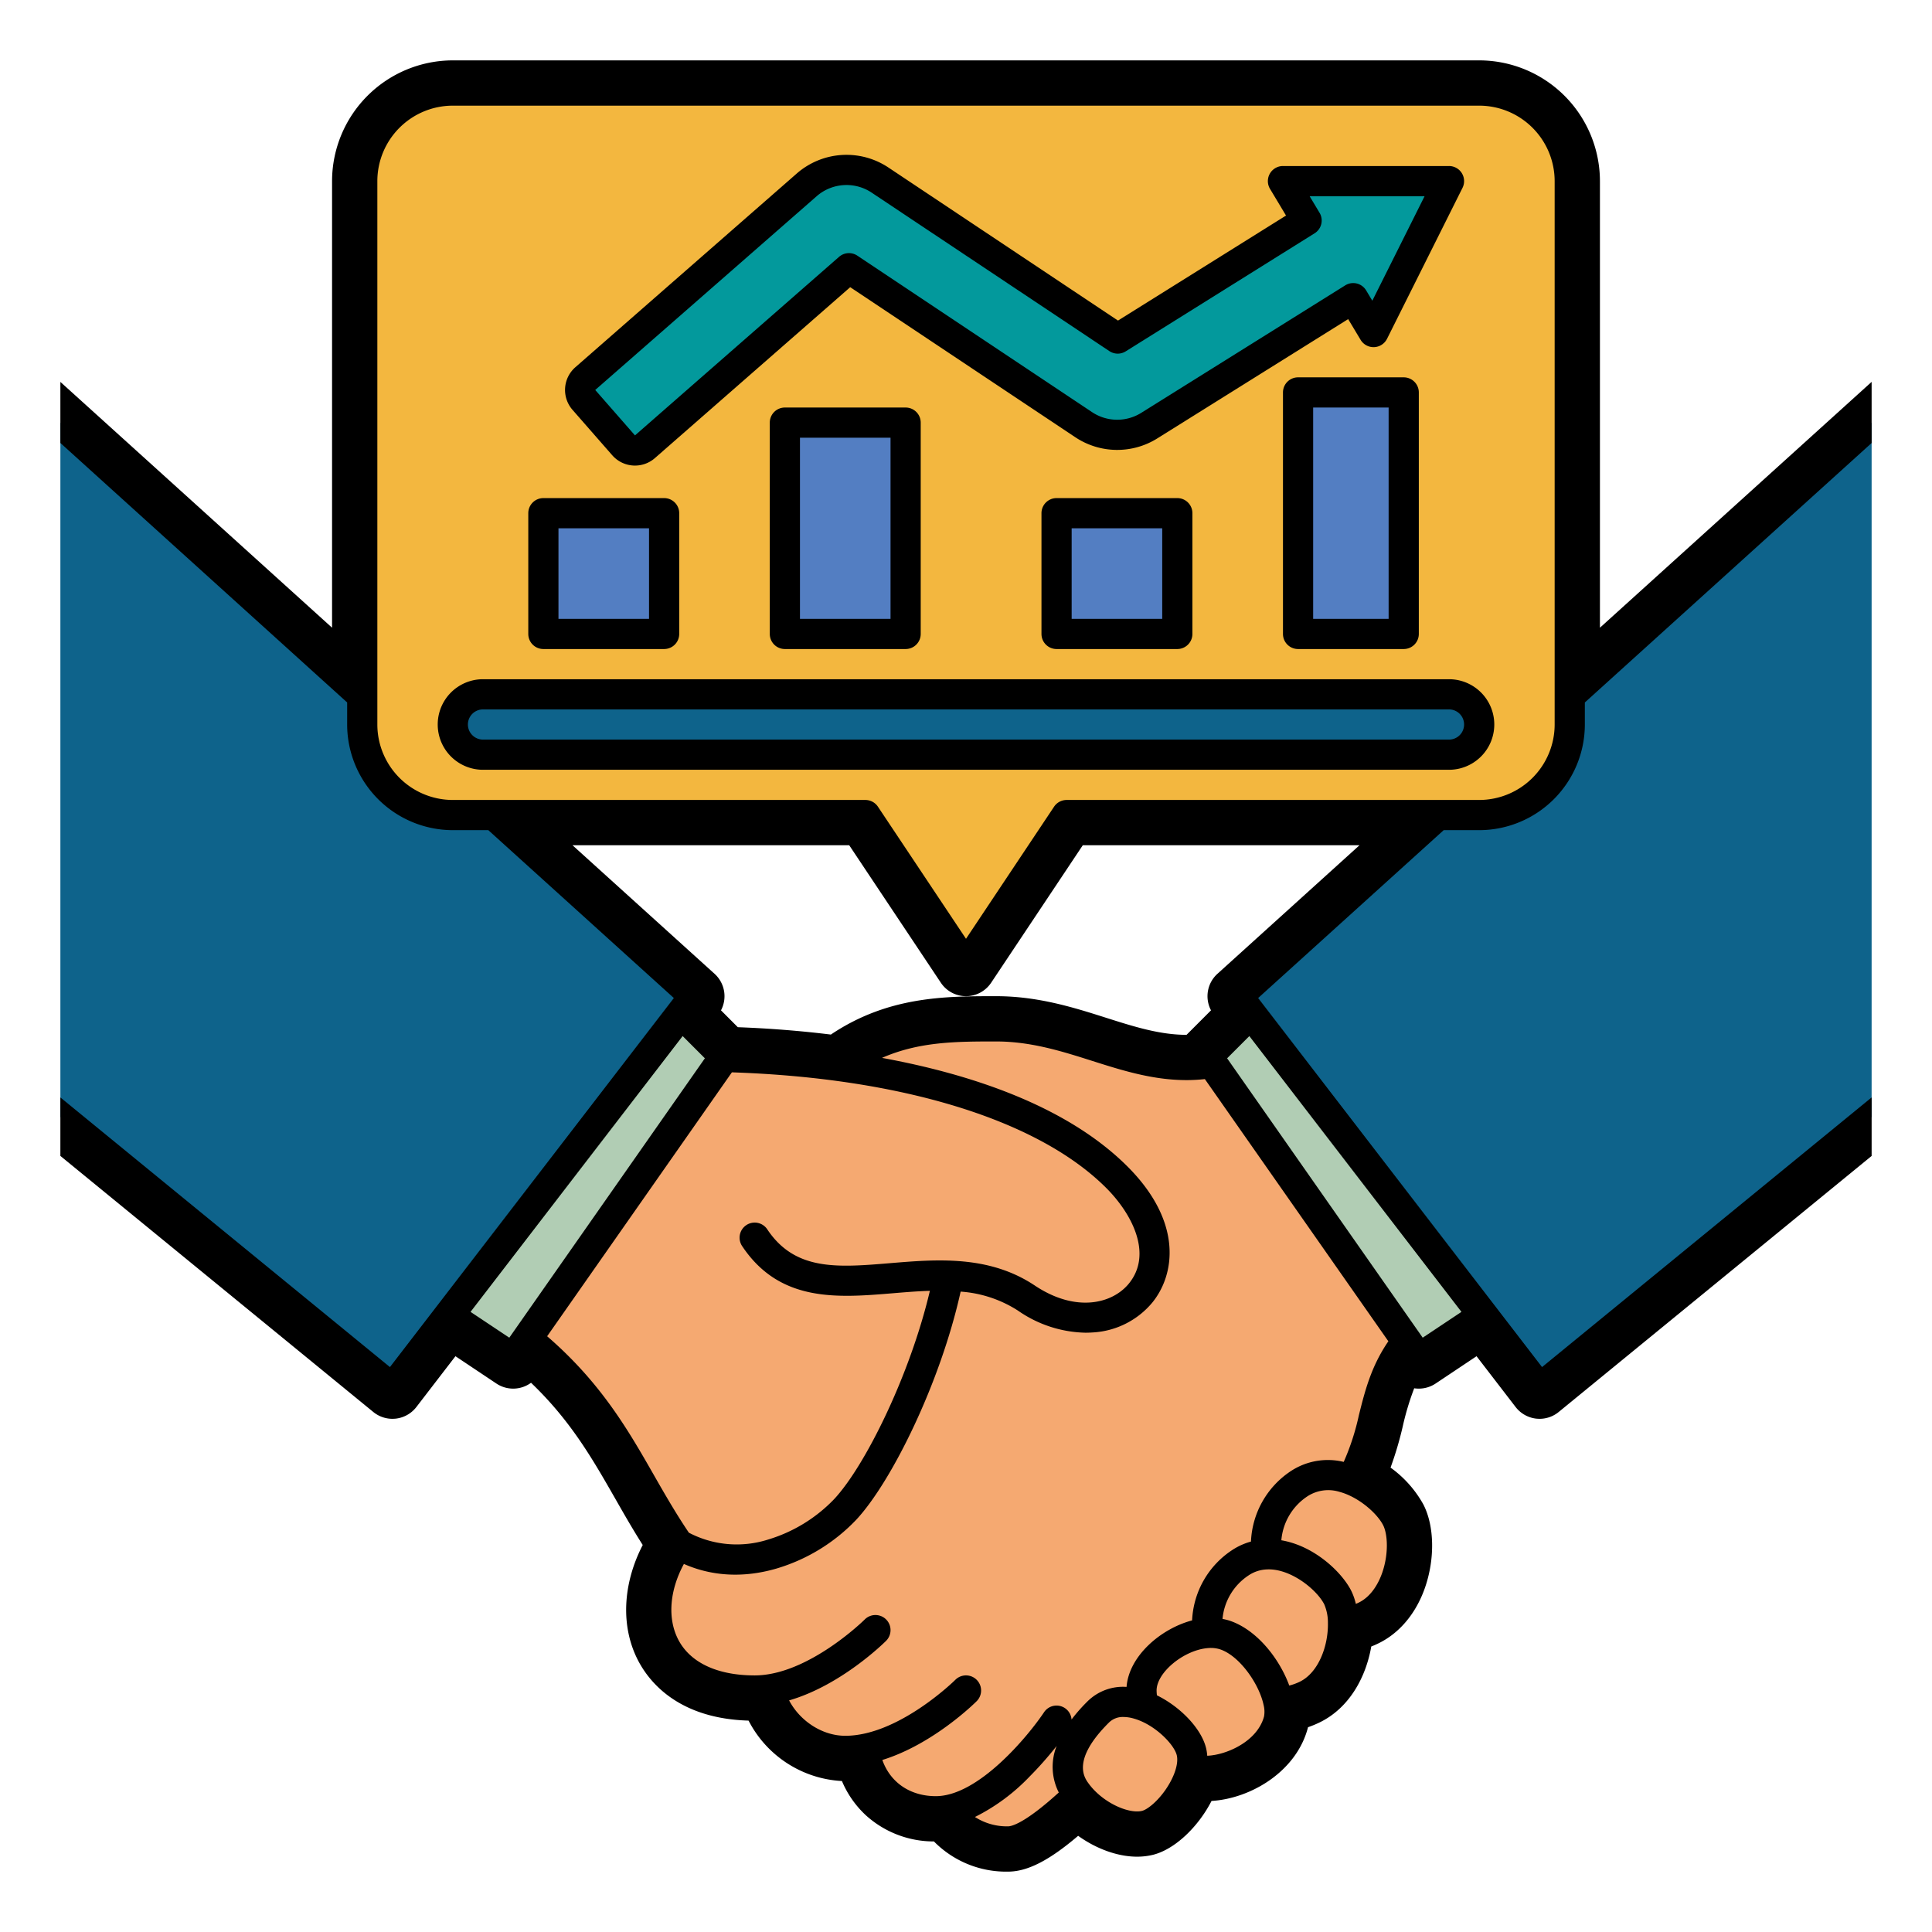
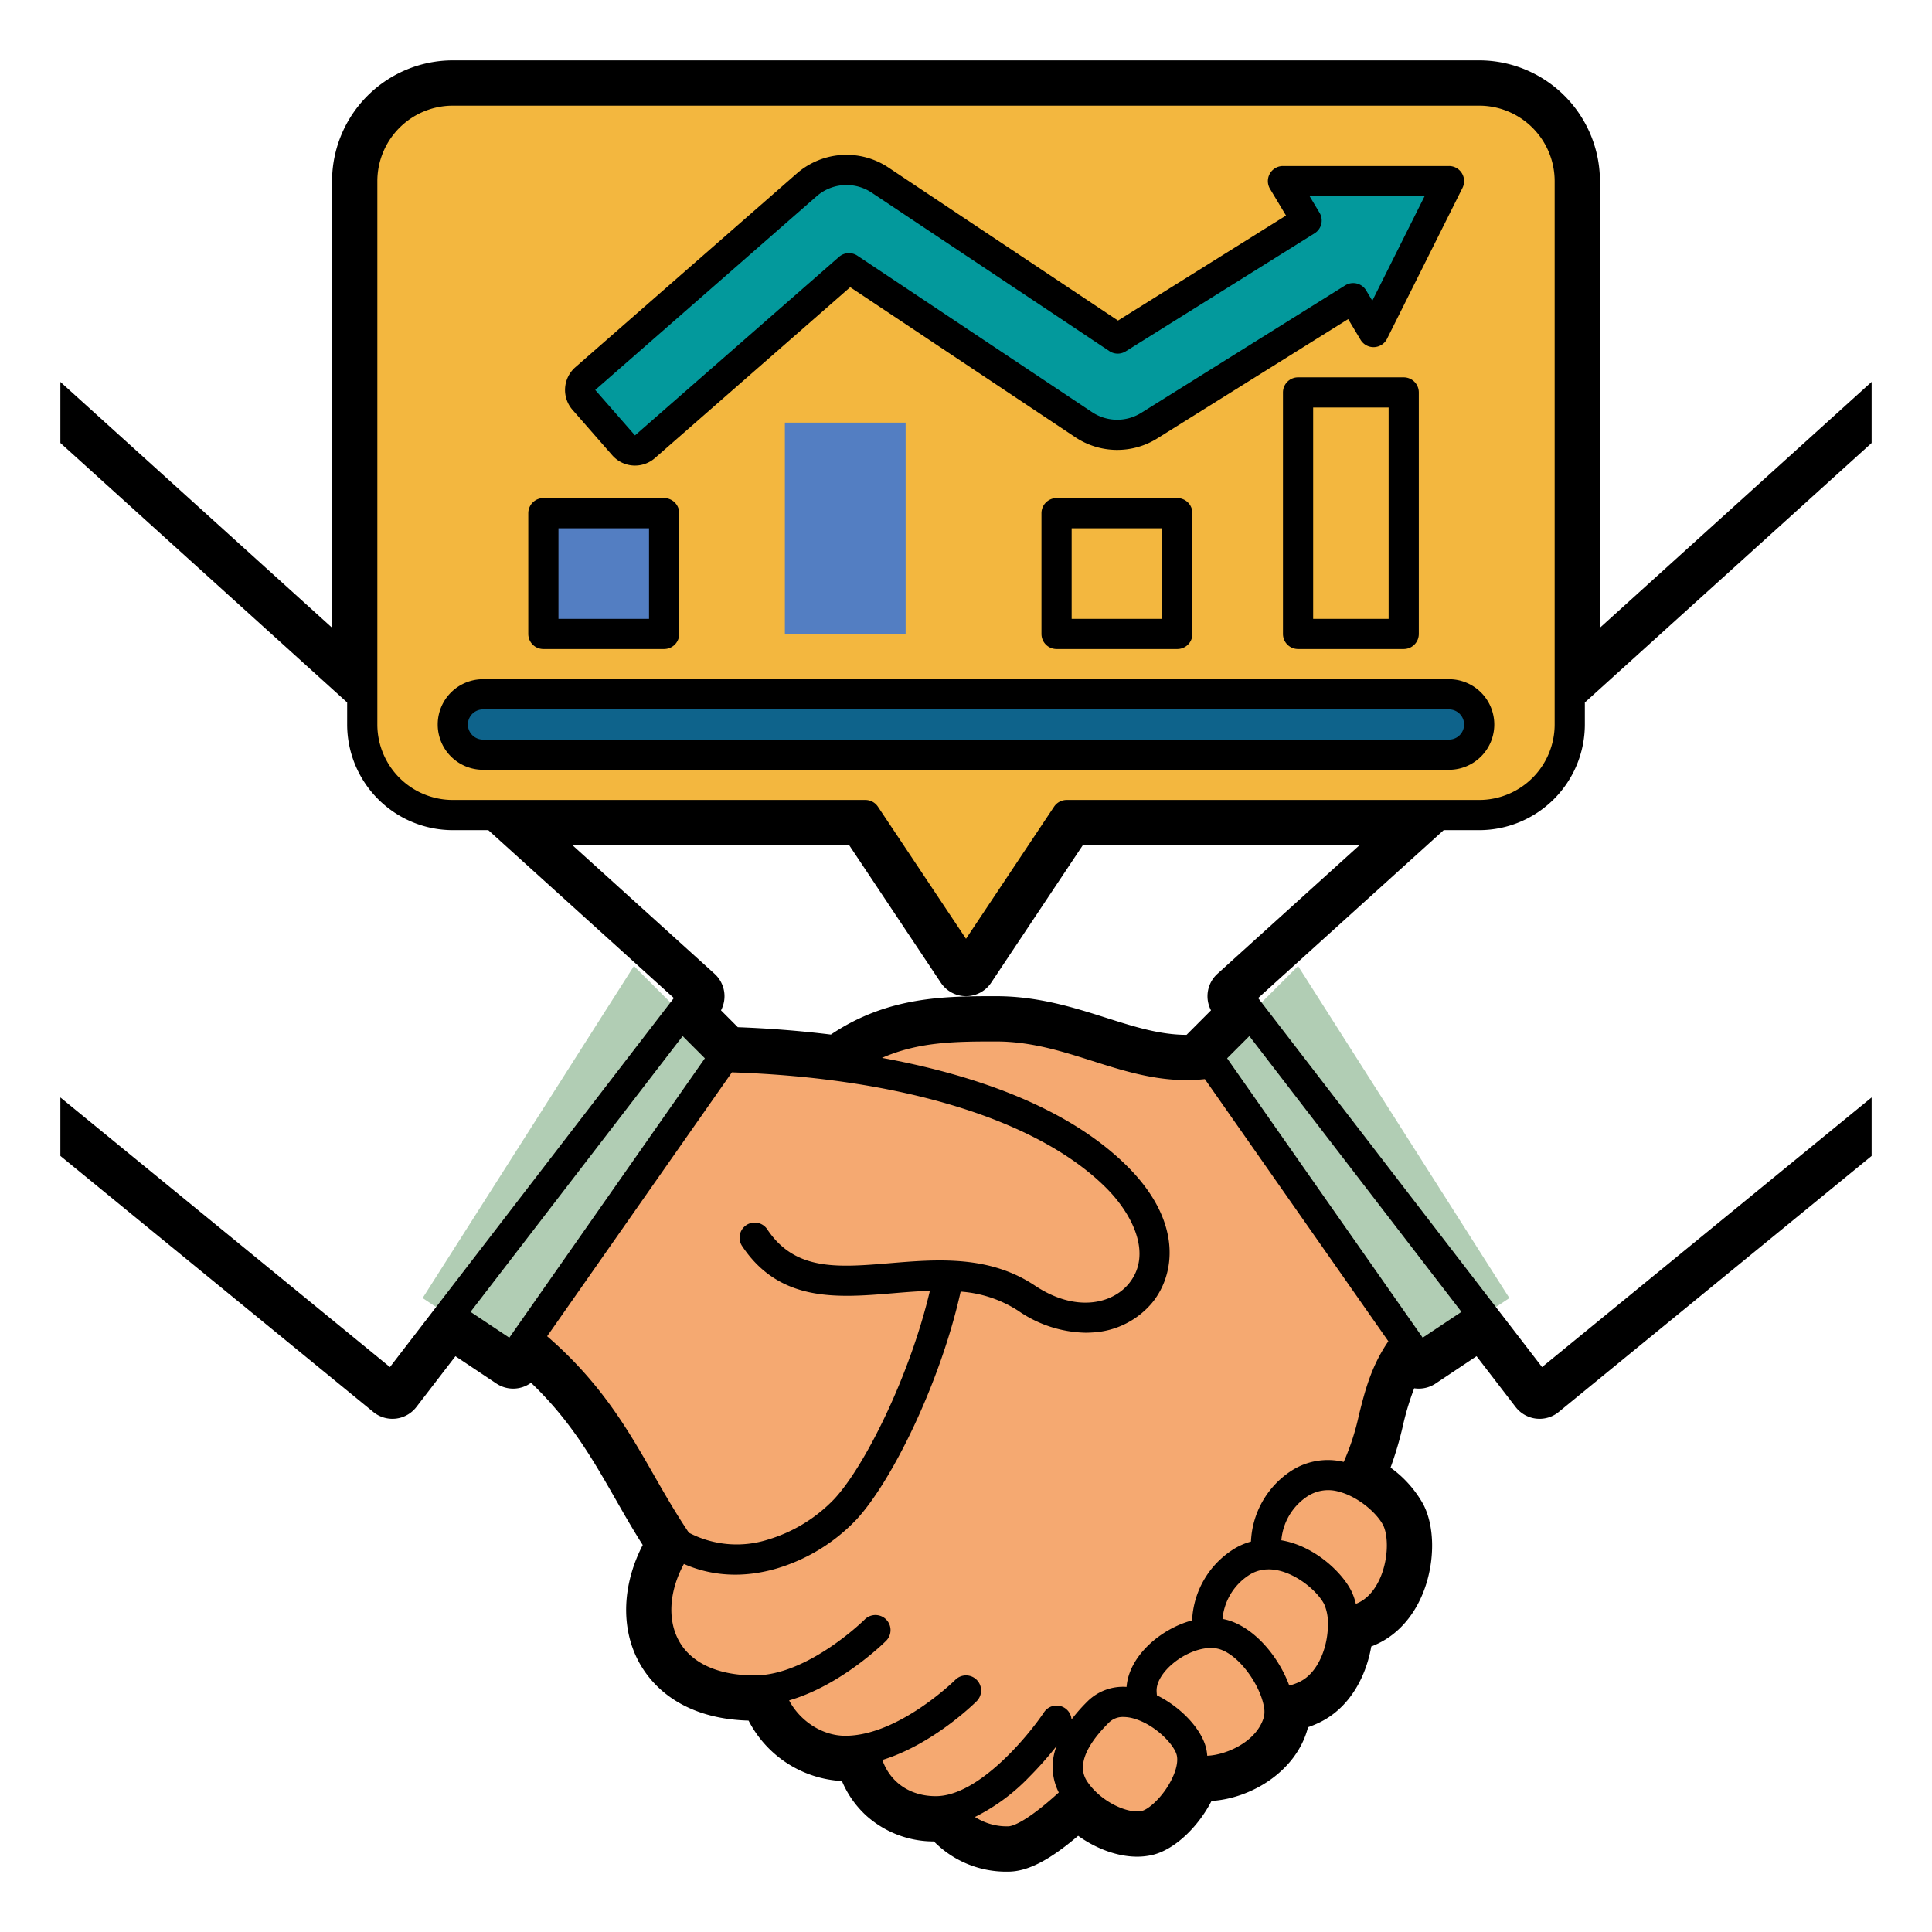
<svg xmlns="http://www.w3.org/2000/svg" height="512" viewBox="0 0 512 512" width="512">
  <g id="Fill_out_line" data-name="Fill out line">
    <path d="m370.1 402.36c3.01 5.88 1.45 19.24-6.37 24.81a12.81 12.81 0 0 1 -2.1 1.23 17.419 17.419 0 0 1 -5.72 1.62c.15 6.91-2.72 15.6-9.36 19.07a5.236 5.236 0 0 1 -.53.27 16.566 16.566 0 0 1 -7.23 1.69 10.828 10.828 0 0 1 .05 4.9c-1.9 7.01-8.87 11.41-15.06 12.84a16.533 16.533 0 0 1 -5.94.41 7.822 7.822 0 0 1 -2.09-.61c-.04.2-.08.41-.13.62-1.54 6.47-7.61 13.49-12.01 14.57-5.35 1.32-13.38-2.53-17.84-8.11-2.08 1.98-4.07 3.78-5.96 5.35-5.23 4.36-9.62 6.98-12.67 6.98a19.946 19.946 0 0 1 -9.03-2.03 17.307 17.307 0 0 1 -7-6.26 17.231 17.231 0 0 1 -3.11.29c-7.48 0-13.21-3.49-16.37-8.86a19.825 19.825 0 0 1 -2.58-7.64 26.845 26.845 0 0 1 -5.05.5 21.166 21.166 0 0 1 -16.73-8.79 20.459 20.459 0 0 1 -3.48-7.5 25.363 25.363 0 0 1 -3.79.29c-26.64 0-31.86-21.9-20.22-38.77v-.01h-.01c-3.23-4.7-5.98-9.4-8.68-14.1-8.24-14.37-15.93-28.74-35.09-43.12l48-72a287.279 287.279 0 0 1 38.27 2.51 48.67 48.67 0 0 1 11.13-6.36c10.2-4.15 20.4-4.15 30.6-4.15 24 0 40 16 64 8l48 72c-10.97 10.97-10.66 21.94-14.53 32.91a41.655 41.655 0 0 1 -3.35 7.27c5.51 2.15 10.16 6.64 11.98 10.18z" fill="#f5a971" />
    <path d="m320 280 56 80 24-16-56-88z" fill="#b1cdb4" />
-     <path d="m496 112-168 152 80 104 88-72z" fill="#0e638b" />
    <path d="m192 280-56 80-24-16 56-88z" fill="#b1cdb4" />
-     <path d="m16 112 168 152-80 104-88-72z" fill="#0e638b" />
    <path d="m416 48v144a24 24 0 0 1 -24 24h-109.33l-26.67 40-26.67-40h-109.33a24 24 0 0 1 -24-24v-144a24 24 0 0 1 24-24h272a24 24 0 0 1 24 24z" fill="#f3b73f" />
    <rect fill="#0e638b" height="16" rx="8" width="272" x="120" y="184" />
    <g fill="#537ec2">
      <path d="m144 136h32v32h-32z" />
      <path d="m208 112h32v56h-32z" />
-       <path d="m280 136h32v32h-32z" />
-       <path d="m344 104h28v64h-28z" />
    </g>
    <path d="m384 48h-44l6.261 10.436-50.051 31.282-63.005-42.004a16 16 0 0 0 -19.411 1.272l-58.685 51.349a4 4 0 0 0 -.376 5.644l10.536 12.042a4 4 0 0 0 5.644.376l54.076-47.316 62.207 41.471a16 16 0 0 0 17.355.255l54.061-33.788 5.389 8.981z" fill="#03999c" />
    <path d="m384 180h-256a12 12 0 0 0 0 24h256a12 12 0 0 0 0-24zm0 16h-256a4 4 0 0 1 0-8h256a4 4 0 0 1 0 8z" />
    <path d="m144 172h32a3.999 3.999 0 0 0 4-4v-32a3.999 3.999 0 0 0 -4-4h-32a3.999 3.999 0 0 0 -4 4v32a3.999 3.999 0 0 0 4 4zm4-32h24v24h-24z" />
-     <path d="m208 108a3.999 3.999 0 0 0 -4 4v56a3.999 3.999 0 0 0 4 4h32a3.999 3.999 0 0 0 4-4v-56a3.999 3.999 0 0 0 -4-4zm28 56h-24v-48h24z" />
    <path d="m280 132a3.999 3.999 0 0 0 -4 4v32a3.999 3.999 0 0 0 4 4h32a3.999 3.999 0 0 0 4-4v-32a3.999 3.999 0 0 0 -4-4zm28 32h-24v-24h24z" />
    <path d="m344 100a3.999 3.999 0 0 0 -4 4v64a3.999 3.999 0 0 0 4 4h28a3.999 3.999 0 0 0 4-4v-64a3.999 3.999 0 0 0 -4-4zm24 64h-20v-56h20z" />
    <path d="m424 48a32.042 32.042 0 0 0 -32-32h-272a32.042 32.042 0 0 0 -32 32v118.35l-72-65.14v16.18l76 68.77v5.84a28.031 28.031 0 0 0 28 28h9.41l49.17 44.49-75.24 97.8-87.34-71.46v15.5l82.93 67.86a7.987 7.987 0 0 0 5.07 1.81c.3 0 .61-.02.91-.05a8.038 8.038 0 0 0 5.43-3.07l10.36-13.47 10.86 7.25a8.008 8.008 0 0 0 9.17-.21c10.49 10.03 16.25 20.1 22.29 30.66 2.3 4.03 4.66 8.16 7.31 12.33-5.36 10.36-5.89 21.74-1.17 30.72 3.02 5.75 10.79 15.29 29.22 15.82a29.583 29.583 0 0 0 24.74 16.01 26.167 26.167 0 0 0 6.51 9.23 26.792 26.792 0 0 0 17.87 6.78 26.842 26.842 0 0 0 19.64 8c5.09 0 10.84-2.89 18.58-9.49 4.81 3.45 10.48 5.53 15.62 5.53a17.935 17.935 0 0 0 4.19-.49c5.82-1.44 12.01-7.4 15.54-14.28 10.38-.63 22.37-7.72 25.49-19.23.03-.1.06-.21.08-.31a28.443 28.443 0 0 0 2.78-1.13c8.11-3.79 12.56-12.09 13.98-20.26.54-.21 1.07-.44 1.6-.69 5.79-2.7 10.29-8.05 12.69-15.05 2.61-7.63 2.43-16.22-.47-21.88a29.839 29.839 0 0 0 -8.71-9.79 92.827 92.827 0 0 0 3.25-10.99 71.678 71.678 0 0 1 3.02-10.03 8.474 8.474 0 0 0 1.23.09 8.032 8.032 0 0 0 4.43-1.34l10.86-7.25 10.36 13.47a8.038 8.038 0 0 0 5.43 3.07c.3.03.61.05.91.05a7.987 7.987 0 0 0 5.07-1.81l82.93-67.85v-15.51l-87.34 71.46-75.24-97.8 49.17-44.49h9.41a28.031 28.031 0 0 0 28-28v-5.84l76-68.76v-16.2l-72 65.15zm-289.03 306.5-10.27-6.84 56.21-73.09 5.89 5.89zm38.46 36.66c-6.91-12.1-14.05-24.59-28.43-37.04l48.96-69.94c45.1 1.5 81.19 12.62 99.21 30.65 6.78 6.78 12.42 17.49 5.97 25.36-4.37 5.32-14.03 7.75-24.92.48-12.14-8.09-25.99-6.94-38.2-5.93-14.14 1.18-25.32 2.1-32.69-8.96a4.002 4.002 0 1 0 -6.66 4.44c9.99 14.99 25.25 13.72 40.01 12.5 3.23-.27 6.5-.54 9.75-.64-5.25 22.28-17.12 46.35-25.36 55.19a40.311 40.311 0 0 1 -17.53 10.73 27.345 27.345 0 0 1 -20.98-1.82c-3.37-4.98-6.3-10.08-9.13-15.02zm93.71 92.84a15.634 15.634 0 0 1 -8.77-2.48 52.113 52.113 0 0 0 14.46-10.69 94.061 94.061 0 0 0 7.19-8.13 15.001 15.001 0 0 0 .57 12.33c-9.09 8.26-12.56 8.97-13.45 8.97zm41.95-10.01c-2.25 3.36-5 5.55-6.44 5.91-3.49.86-10.45-2.14-14.19-7.3-1.11-1.53-4.49-6.19 5.31-15.99a5.2 5.2 0 0 1 3.99-1.59 9.994 9.994 0 0 1 2.73.42c5.64 1.6 10.71 6.92 11.37 9.73.5 2.14-.56 5.51-2.77 8.82zm25.89-19.09c-1.81 6.68-10.06 10.21-15.05 10.39a12.672 12.672 0 0 0 -.29-1.96c-1.22-5.18-6.77-10.97-13.04-14.05a11.515 11.515 0 0 1 -.09-1.28c0-4.82 7.33-10.81 13.73-11.25a8.183 8.183 0 0 1 3.06.33c5.21 1.71 10.41 9.22 11.57 14.78a7.122 7.122 0 0 1 .11 3.04zm9.34-9.16a14.585 14.585 0 0 1 -2.65.95c-2.63-7.18-8.63-14.83-15.86-17.21a15.275 15.275 0 0 0 -1.83-.45 15.461 15.461 0 0 1 6.9-11.53 9.355 9.355 0 0 1 4.91-1.59c6.21-.28 13.11 5.29 15.14 9.23a12.217 12.217 0 0 1 .98 4.96c.13 5.95-2.44 13.23-7.59 15.64zm22.01-29.03c-.77 2.26-2.63 6.3-6.39 8.06-.21.1-.42.18-.63.27a15.789 15.789 0 0 0 -1.26-3.55c-2.55-4.97-9.82-11.84-18.48-13.3a15.488 15.488 0 0 1 6.91-11.65 10.115 10.115 0 0 1 8.45-1.2c5.04 1.33 9.95 5.62 11.61 8.84 1.19 2.32 1.52 7.5-.21 12.53zm-6.21-41.68a64.036 64.036 0 0 1 -4.02 12.39 17.859 17.859 0 0 0 -14.02 2.44 23.583 23.583 0 0 0 -10.56 18.67 17.408 17.408 0 0 0 -5.05 2.3 23.561 23.561 0 0 0 -10.55 18.59c-8.3 2.2-16.75 9.44-17.37 17.63a13.372 13.372 0 0 0 -10.43 3.91 44.519 44.519 0 0 0 -4.15 4.72 3.986 3.986 0 0 0 -7.3-1.9c-4.13 6.18-17.33 22.22-28.67 22.22-6.84 0-12.09-3.67-14.17-9.59 13.42-4.14 24.43-15.01 25-15.58a4.002 4.002 0 0 0 -5.66-5.66c-.14.15-15.05 14.83-29.17 14.83-6.08 0-11.99-3.9-14.88-9.38 13.74-3.97 25.13-15.21 25.71-15.79a4.002 4.002 0 0 0 -5.66-5.66c-.14.15-15.05 14.83-29.17 14.83-9.85 0-17.03-3.35-20.22-9.42-2.95-5.62-2.35-13.1 1.46-20.12 7.5 3.31 15.9 3.74 24.54 1.22a48.022 48.022 0 0 0 21.15-12.95c9.32-10.02 22.26-36.15 27.65-60.44a32.225 32.225 0 0 1 15.2 5.04 32.376 32.376 0 0 0 17.88 5.85c.71 0 1.41-.03 2.12-.08a22.1 22.1 0 0 0 15.54-7.84c6.15-7.5 8.14-21.45-6.49-36.09-16.27-16.27-41.95-24.58-65.09-28.82 9.86-4.34 19.84-4.35 30.26-4.35 9.25 0 17.49 2.62 25.45 5.15 7.9 2.51 16.02 5.09 25.01 5.09a44.319 44.319 0 0 0 4.84-.27l48.63 69.48c-4.58 6.67-6.22 13.22-7.81 19.58zm27.18-27.37-10.27 6.84-.87-1.25a4.083 4.083 0 0 0 -.24-.34l-50.72-72.45 5.89-5.89zm-64.67-89.59a8.009 8.009 0 0 0 -1.7 9.68l-6.48 6.49h-.03c-7.09 0-14.01-2.2-21.33-4.53-8.43-2.68-17.98-5.71-29.09-5.71-13.48 0-28.67 0-43.81 10.17-7.97-.98-16.24-1.64-24.66-1.95l-4.46-4.47a8.009 8.009 0 0 0 -1.7-9.68l-37.65-34.07h73.33l24.29 36.44a8.01 8.01 0 0 0 13.32 0l24.29-36.44h73.33zm89.37-66.07a20.02 20.02 0 0 1 -20 20h-109.33a4.003 4.003 0 0 0 -3.33 1.78l-23.34 35.01-23.34-35.01a4.003 4.003 0 0 0 -3.33-1.78h-109.33a20.02 20.02 0 0 1 -20-20v-144a20.02 20.02 0 0 1 20-20h272a20.02 20.02 0 0 1 20 20z" />
    <path d="m162.257 120.654a8.01 8.01 0 0 0 11.289.754l51.771-45.3 59.659 39.771a20.036 20.036 0 0 0 21.694.319l50.607-31.63 3.293 5.488a4 4 0 0 0 7.008-.269l20-40a4 4 0 0 0 -3.578-5.789h-44a3.999 3.999 0 0 0 -3.43 6.058l4.24 7.067-44.531 27.832-60.856-40.571a20.036 20.036 0 0 0 -24.264 1.589l-58.685 51.35a8 8 0 0 0 -.753 11.289zm54.17-68.658a12.021 12.021 0 0 1 14.559-.954l63.005 42.004a4 4 0 0 0 4.339.063l50.052-31.282a3.999 3.999 0 0 0 1.31-5.449l-2.626-4.378h30.463l-13.847 27.693-1.64-2.732a3.998 3.998 0 0 0 -5.55-1.334l-54.061 33.788a12.023 12.023 0 0 1 -13.017-.191l-62.207-41.471a3.997 3.997 0 0 0 -4.853.317l-54.076 47.316-10.536-12.041z" />
  </g>
</svg>